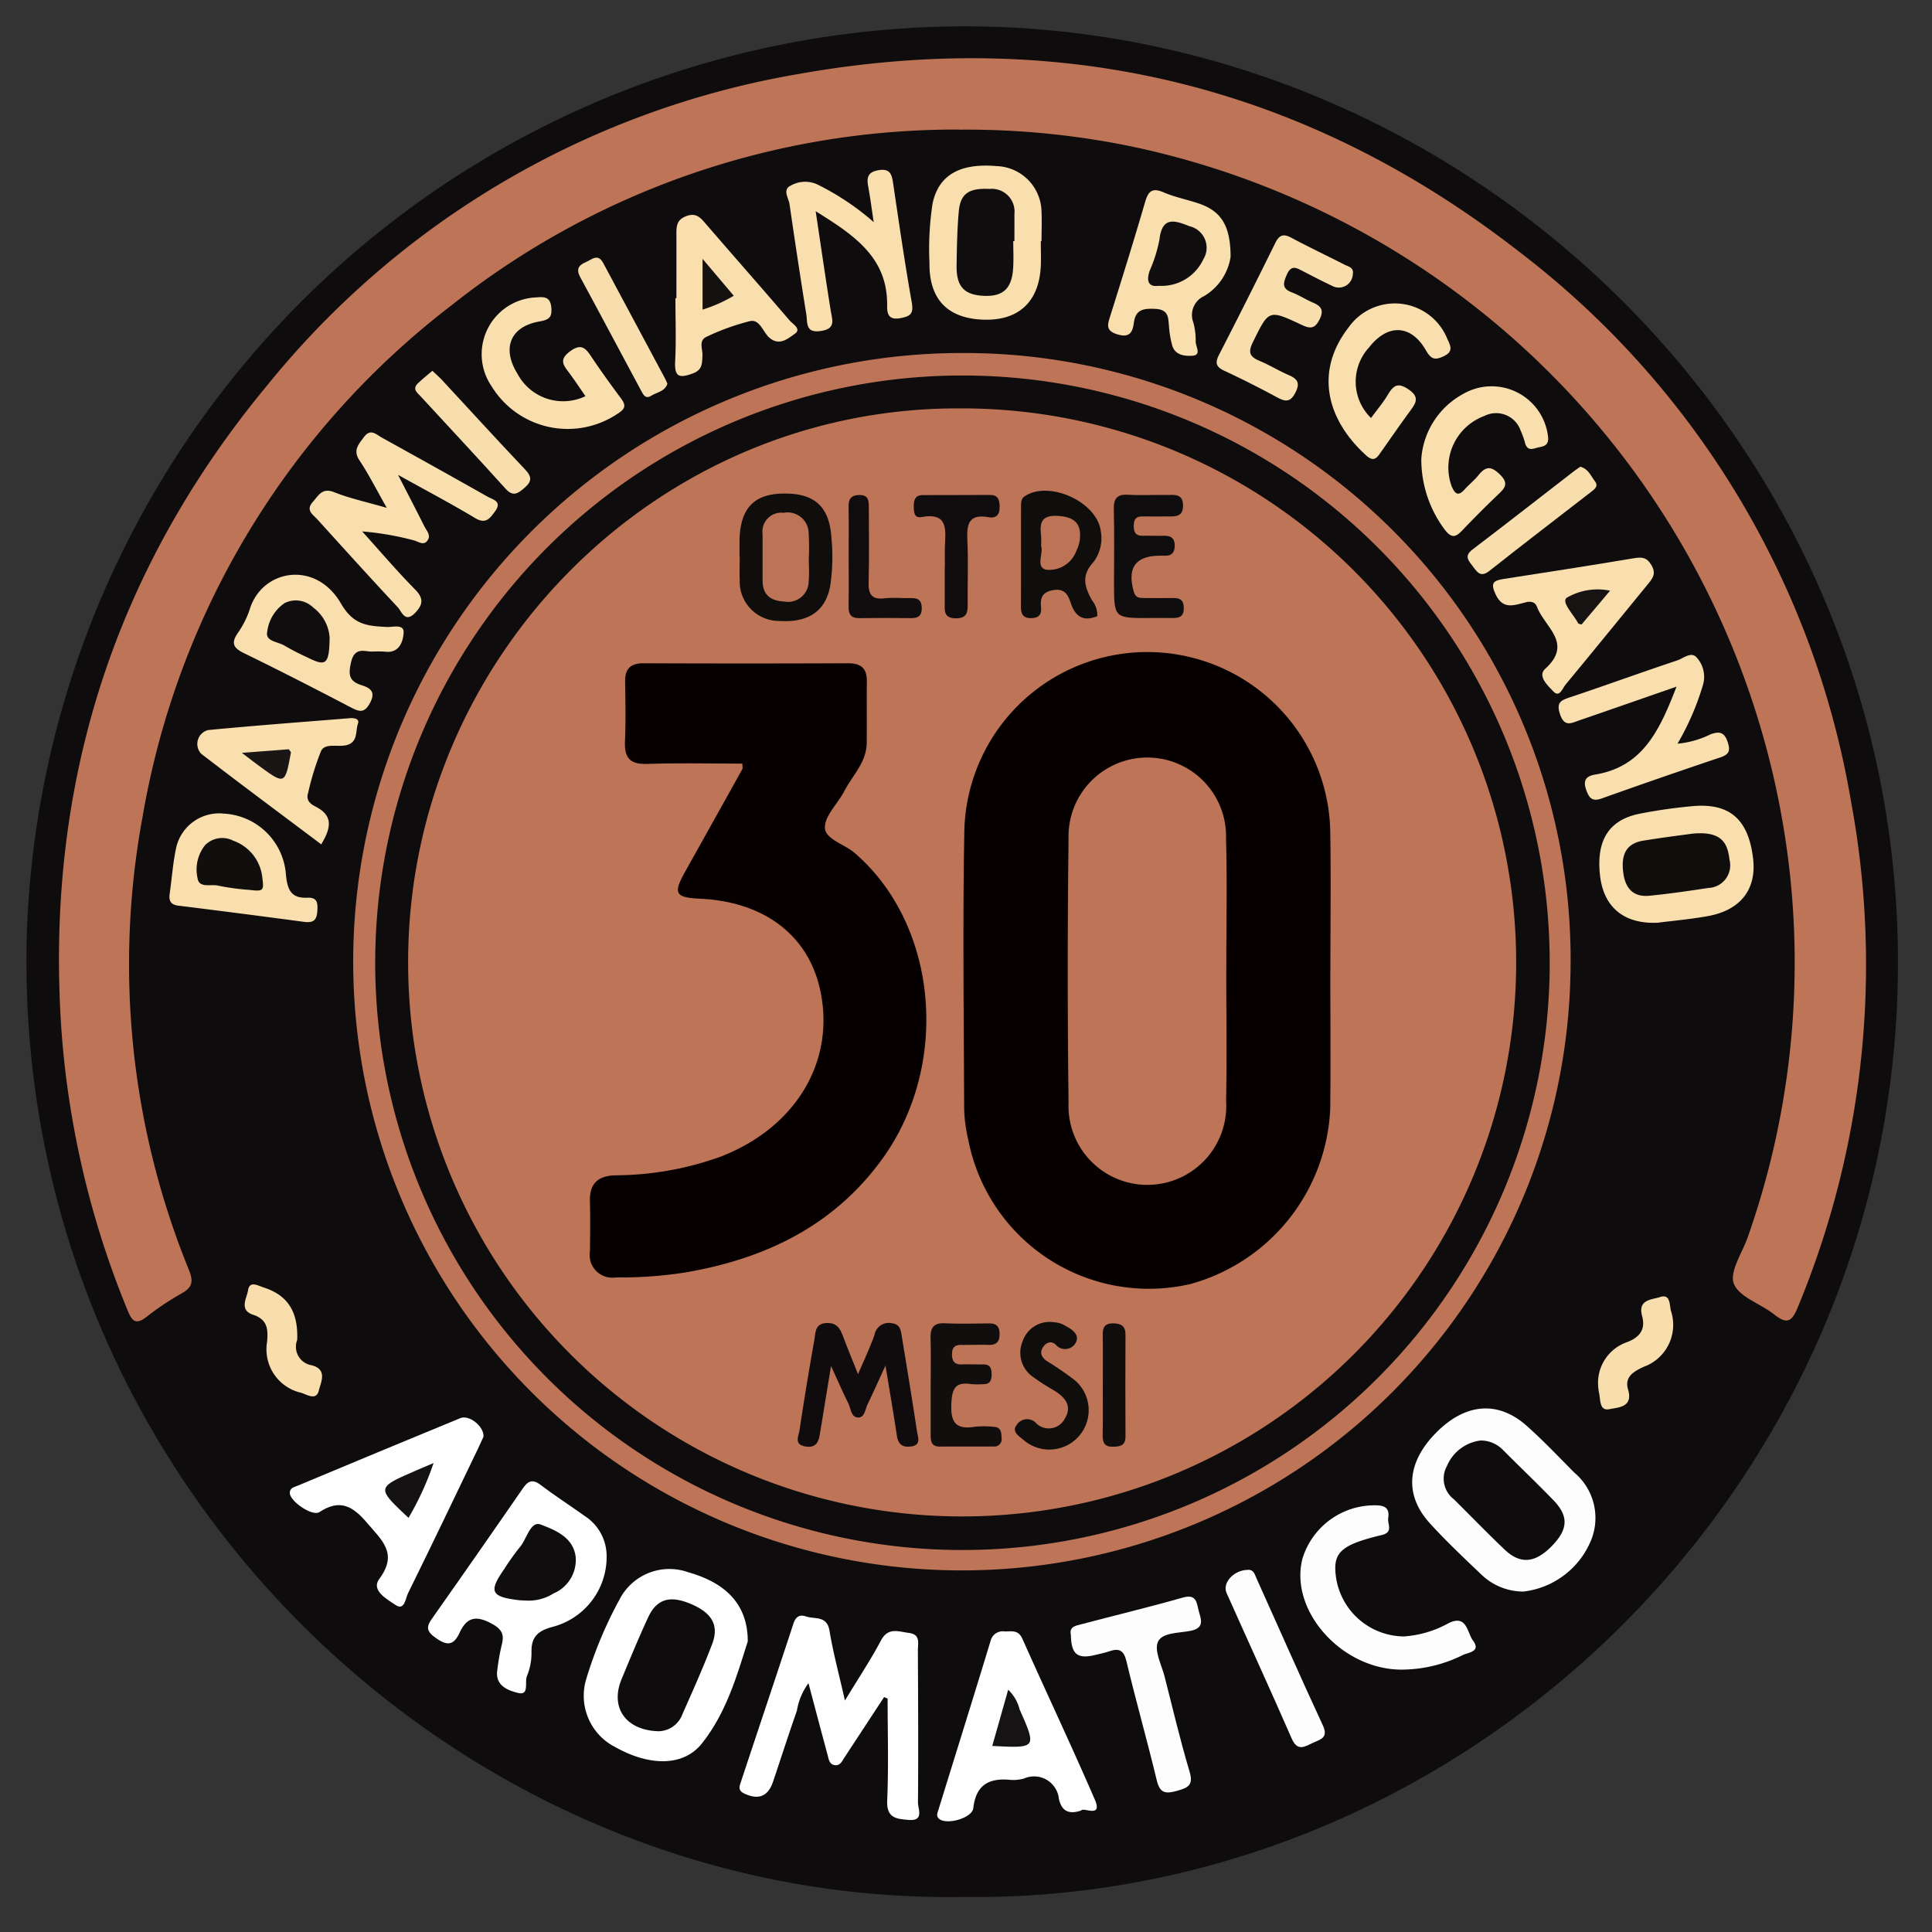
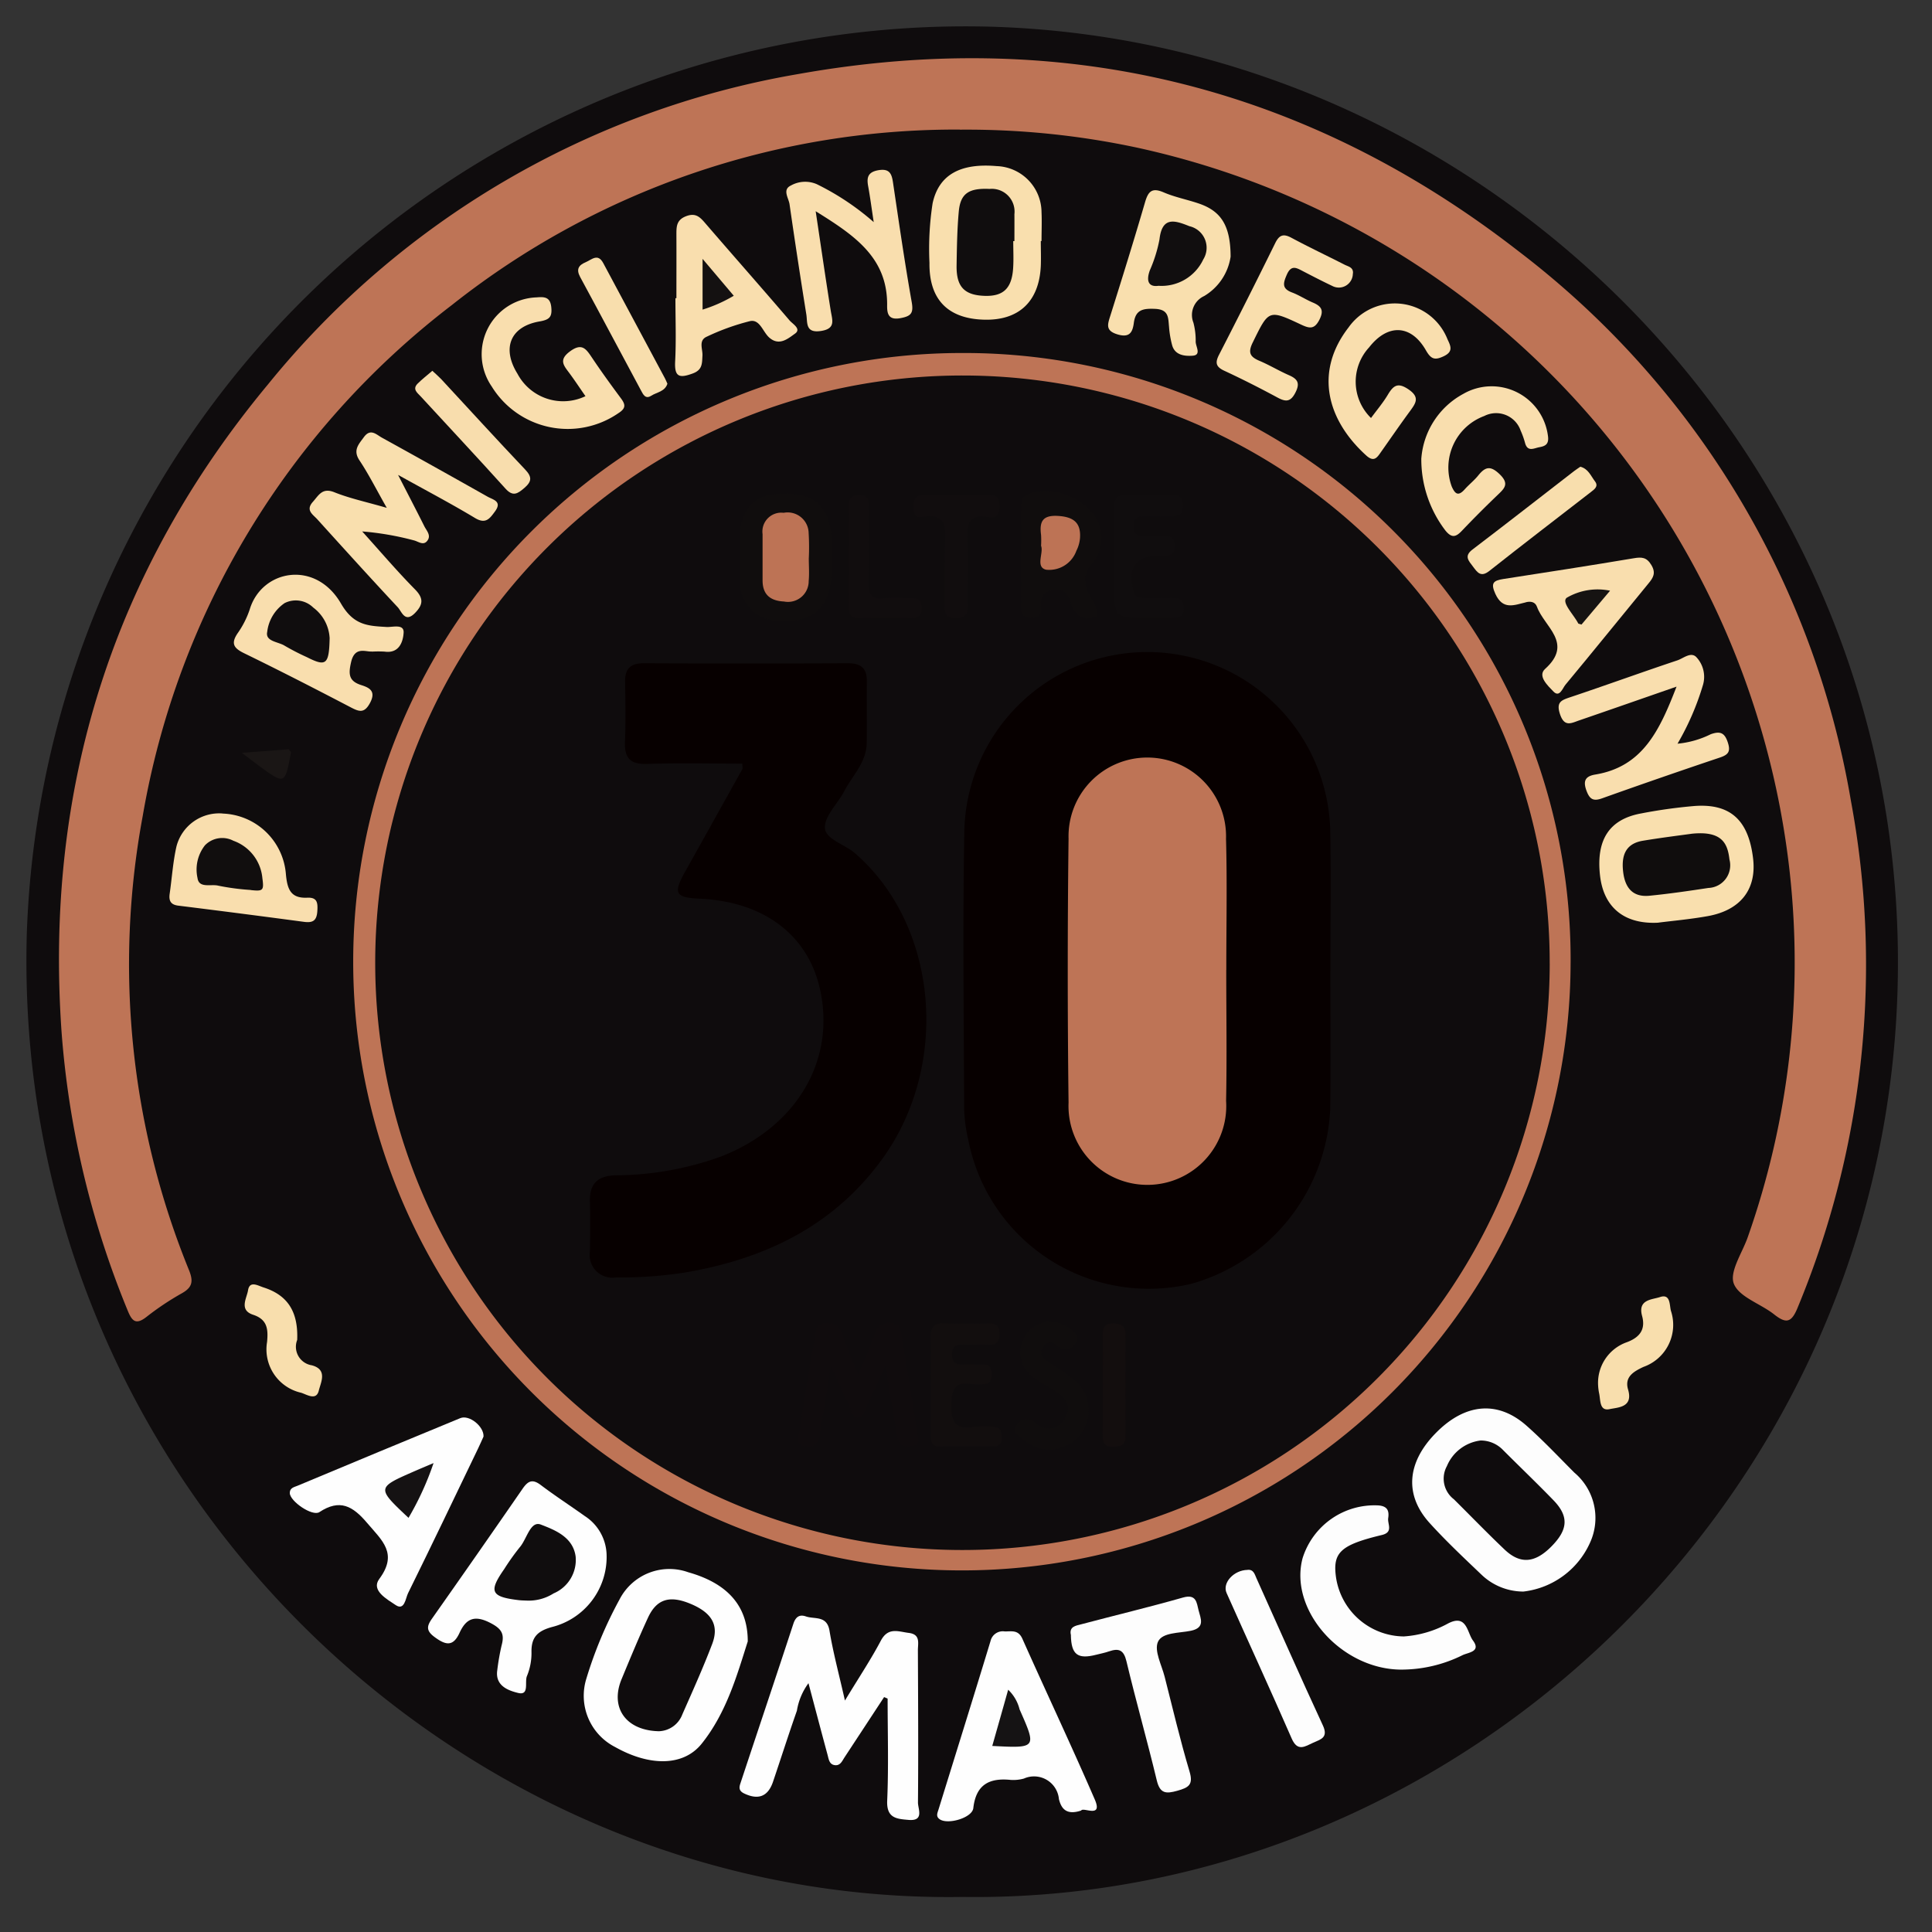
<svg xmlns="http://www.w3.org/2000/svg" id="Raggruppa_88668" data-name="Raggruppa 88668" width="130" height="130" viewBox="0 0 130 130">
  <rect x="0" y="0" width="130" height="130" fill="#333333" stroke="none" />
  <defs>
    <clipPath id="clip-path">
      <rect id="Rettangolo_5664" data-name="Rettangolo 5664" width="130" height="130" fill="none" />
    </clipPath>
  </defs>
  <g id="Raggruppa_88667" data-name="Raggruppa 88667" clip-path="url(#clip-path)">
    <path id="Tracciato_123754" data-name="Tracciato 123754" d="M65.435,128.322c-33.882.534-63.955-28.108-62.949-64.772A63.208,63.208,0,0,1,67.425,2.478c33.887,1.031,62.105,29.721,60.932,65.073-1.141,34.384-29.927,61.238-62.922,60.771" transform="translate(-0.684 -0.68)" fill="#0f0c0d" />
    <path id="Tracciato_123755" data-name="Tracciato 123755" d="M66.119,10.226a54.575,54.575,0,0,0-34.191,11.81,54.992,54.992,0,0,0-20.8,34.391,54.528,54.528,0,0,0,3.124,30.564c.3.755.207,1.151-.5,1.545a18.6,18.6,0,0,0-2.368,1.582c-.71.555-.973.295-1.264-.424A61.159,61.159,0,0,1,5.669,70.94C4.519,54.56,9.094,39.969,19.566,27.364A58.636,58.636,0,0,1,55.229,6.491C73.1,3.3,89.373,7.274,103.7,18.407a58.858,58.858,0,0,1,22.371,36.986,60.167,60.167,0,0,1-3.584,34.1c-.416,1.026-.777,1.095-1.588.453-.909-.719-2.357-1.163-2.706-2.061-.308-.8.555-2.057.925-3.1a55.584,55.584,0,0,0,2.838-24.563,56.231,56.231,0,0,0-43.9-48.777,54.886,54.886,0,0,0-11.942-1.213" transform="translate(-1.527 -1.507)" fill="#be7456" />
    <path id="Tracciato_123756" data-name="Tracciato 123756" d="M114.823,73.907A40.958,40.958,0,1,1,73.909,32.889a40.8,40.8,0,0,1,40.915,41.018" transform="translate(-9.141 -9.136)" fill="#be7456" />
    <path id="Tracciato_123757" data-name="Tracciato 123757" d="M78.632,156q-1.331,2.029-2.664,4.057c-.162.246-.285.577-.659.527s-.407-.409-.483-.69c-.428-1.579-.844-3.163-1.286-4.824a4.273,4.273,0,0,0-.779,1.853c-.557,1.585-1.068,3.186-1.606,4.778-.341,1.007-1,1.239-1.944.788-.42-.2-.318-.476-.23-.74,1.176-3.558,2.374-7.109,3.54-10.67.157-.481.42-.654.852-.5.584.2,1.41-.082,1.582.959.246,1.481.641,2.939,1.039,4.7.906-1.5,1.728-2.728,2.417-4.031.493-.931,1.178-.607,1.883-.52.8.1.607.693.609,1.176.014,3.414.035,6.828.005,10.242,0,.424.435,1.257-.633,1.164-.8-.069-1.489-.111-1.438-1.295.1-2.285.029-4.578.029-6.868l-.233-.1" transform="translate(-19.14 -41.811)" fill="#fefefe" />
    <path id="Tracciato_123758" data-name="Tracciato 123758" d="M139.056,143.543a4.072,4.072,0,0,1-2.815-1.129c-1.187-1.132-2.386-2.258-3.487-3.472-1.728-1.9-1.541-4.093.42-6.08s4.147-2.189,6.079-.49c1.132,1,2.168,2.105,3.236,3.174a3.987,3.987,0,0,1,1.046,4.714,5.622,5.622,0,0,1-4.479,3.283" transform="translate(-36.548 -36.451)" fill="#fdfdfd" />
    <path id="Tracciato_123759" data-name="Tracciato 123759" d="M65.42,151.076c-.695,2.172-1.411,4.773-3.1,6.876-1.242,1.545-3.529,1.511-5.813.225a3.871,3.871,0,0,1-1.946-4.6,28.021,28.021,0,0,1,2.235-5.336,3.772,3.772,0,0,1,4.627-1.827c2.6.734,4.009,2.234,4,4.658" transform="translate(-15.108 -40.619)" fill="#fefefe" />
    <path id="Tracciato_123760" data-name="Tracciato 123760" d="M51.9,143.056a4.862,4.862,0,0,1-3.688,4.762c-.935.261-1.375.661-1.369,1.642a4.041,4.041,0,0,1-.3,1.643c-.181.4.183,1.338-.6,1.148-.628-.154-1.568-.466-1.4-1.543a15.436,15.436,0,0,1,.29-1.656c.21-.771.005-1.12-.766-1.516-1.073-.552-1.632-.272-2.068.678s-.943.817-1.677.275c-.6-.439-.513-.756-.158-1.259q3.057-4.34,6.073-8.708c.366-.532.662-.691,1.229-.263.963.728,1.979,1.387,2.963,2.089a3.2,3.2,0,0,1,1.47,2.708" transform="translate(-11.081 -38.337)" fill="#fefefe" />
    <path id="Tracciato_123761" data-name="Tracciato 123761" d="M40.034,133.348c-.11.242-.23.519-.36.789-1.566,3.254-3.121,6.515-4.72,9.754-.165.333-.233,1.2-.835.792-.552-.376-1.68-.976-1.1-1.754,1.28-1.725.181-2.59-.813-3.764-.972-1.15-1.842-1.639-3.216-.734-.471.311-1.983-.727-1.992-1.284-.006-.349.3-.4.516-.489q5.473-2.291,10.959-4.551c.6-.246,1.6.56,1.561,1.242" transform="translate(-7.499 -36.684)" fill="#fefefe" />
    <path id="Tracciato_123762" data-name="Tracciato 123762" d="M97.008,164.042c-.979.327-1.34-.107-1.5-.768a1.68,1.68,0,0,0-2.355-1.383,2.653,2.653,0,0,1-.9.09c-1.434-.145-2.328.319-2.506,1.9-.073.646-1.671,1.119-2.24.763-.307-.192-.17-.443-.1-.675,1.169-3.778,2.351-7.552,3.5-11.335a.845.845,0,0,1,.963-.641c.462,0,.9-.124,1.177.488,1.61,3.611,3.3,7.188,4.872,10.814.569,1.312-.8.481-.917.753" transform="translate(-24.255 -42.216)" fill="#fefefe" />
    <path id="Tracciato_123763" data-name="Tracciato 123763" d="M34.037,45.36c-.71-1.25-1.211-2.255-1.83-3.183-.461-.69-.065-1.079.293-1.57.447-.614.836-.173,1.213.035q3.562,1.967,7.106,3.968c.368.208,1.01.313.5,1-.352.48-.623.871-1.34.439-1.579-.95-3.213-1.81-5.178-2.9.7,1.366,1.239,2.4,1.764,3.449.149.3.459.6.227.947-.27.407-.629.077-.933.007a19.515,19.515,0,0,0-3.473-.6c1.176,1.3,2.313,2.64,3.543,3.888.594.6.57,1.023.019,1.592-.687.709-.9-.09-1.172-.382-1.827-1.953-3.621-3.938-5.417-5.921-.293-.323-.8-.6-.293-1.167.4-.447.631-.974,1.448-.646,1.026.412,2.125.644,3.519,1.047" transform="translate(-8.015 -11.193)" fill="#f9dfae" />
    <path id="Tracciato_123764" data-name="Tracciato 123764" d="M127.95,151.3c-4.027-.005-7.571-3.993-6.652-7.486a5.068,5.068,0,0,1,5.118-3.562c.628.054.713.4.646.86-.057.394.366.939-.428,1.13-2.8.673-3.319,1.184-3.082,2.859a4.659,4.659,0,0,0,4.567,3.966,7.181,7.181,0,0,0,2.96-.867c1.279-.672,1.288.607,1.684,1.138.563.756-.3.8-.694.987a9.268,9.268,0,0,1-4.118.974" transform="translate(-33.653 -38.955)" fill="#fdfdfd" />
    <path id="Tracciato_123765" data-name="Tracciato 123765" d="M152.97,82.94c-2.319.121-3.674-1.059-3.916-3.158-.277-2.411.612-3.8,2.76-4.193a33.875,33.875,0,0,1,3.582-.5c2.424-.184,3.652.946,3.956,3.536.243,2.07-.843,3.48-3.061,3.875-1.187.212-2.391.318-3.321.437" transform="translate(-41.39 -20.854)" fill="#f9dfae" />
    <path id="Tracciato_123766" data-name="Tracciato 123766" d="M94.085,20.5c0,.561.022,1.124,0,1.684-.113,2.385-1.47,3.667-3.8,3.61-2.45-.06-3.724-1.356-3.691-3.826a20.073,20.073,0,0,1,.21-4c.408-1.9,1.832-2.724,4.305-2.508a3.124,3.124,0,0,1,3.025,3.1c.029.646,0,1.295,0,1.943Z" transform="translate(-24.052 -4.283)" fill="#f9dfae" />
    <path id="Tracciato_123767" data-name="Tracciato 123767" d="M79.143,19.339c-.151-.989-.243-1.706-.374-2.416-.111-.6-.009-.958.7-1.077.732-.12.883.232.97.816.4,2.687.785,5.378,1.26,8.051.134.752-.035.955-.753,1.089-.82.152-.906-.308-.9-.854.038-3.223-2.2-4.719-4.808-6.34.36,2.391.667,4.533,1.01,6.668.1.649.377,1.239-.672,1.392s-.88-.579-.966-1.111q-.594-3.7-1.13-7.417c-.061-.422-.5-.981.086-1.26a1.967,1.967,0,0,1,1.745-.093,17.485,17.485,0,0,1,3.829,2.551" transform="translate(-20.353 -4.395)" fill="#f9deae" />
    <path id="Tracciato_123768" data-name="Tracciato 123768" d="M31.075,58.711c-.405.041-1.152-.377-1.4.721-.183.8-.165,1.27.69,1.541.55.175,1.007.407.584,1.2-.391.73-.748.582-1.32.283-2.367-1.236-4.744-2.456-7.144-3.625-.693-.337-.915-.644-.452-1.336a6.138,6.138,0,0,0,.82-1.608c.8-2.681,4.421-3.375,6.145-.4.849,1.465,1.8,1.5,3.071,1.574.4.023,1.176-.228,1.142.382-.033.578-.283,1.418-1.276,1.276a7.54,7.54,0,0,0-.858,0" transform="translate(-6.052 -14.873)" fill="#f9deae" />
    <path id="Tracciato_123769" data-name="Tracciato 123769" d="M99.77,151.363c-.151-.594.321-.65.669-.742,2.289-.607,4.593-1.158,6.87-1.806.9-.255.916.347,1.047.862.141.553.461,1.171-.519,1.375-.785.163-1.938.1-2.218.75-.26.606.253,1.554.454,2.345.542,2.128,1.045,4.268,1.673,6.371.27.9-.061,1.086-.824,1.3s-1.163.195-1.379-.7c-.644-2.679-1.4-5.33-2.04-8.01-.183-.768-.511-.895-1.165-.673-.285.1-.582.157-.875.231-1.244.318-1.67-.009-1.7-1.3" transform="translate(-27.706 -41.321)" fill="#fdfdfd" />
    <path id="Tracciato_123770" data-name="Tracciato 123770" d="M153.148,63.152c-2.414.839-4.484,1.563-6.559,2.275-.511.175-.985.471-1.281-.416-.269-.81.069-.94.685-1.146,2.409-.806,4.8-1.676,7.206-2.479.416-.139.937-.623,1.307-.191a1.939,1.939,0,0,1,.43,1.81,17.94,17.94,0,0,1-1.722,3.986,6.36,6.36,0,0,0,2.236-.637c.62-.218.929-.117,1.147.551.2.607.043.825-.529,1.017q-3.979,1.336-7.934,2.747c-.58.207-.827.069-1.041-.5-.246-.658-.1-.986.577-1.1,3.213-.527,4.343-2.987,5.477-5.916" transform="translate(-40.337 -16.95)" fill="#f9deae" />
    <path id="Tracciato_123771" data-name="Tracciato 123771" d="M111.481,22.2a3.715,3.715,0,0,1-1.782,2.645,1.4,1.4,0,0,0-.72,1.789,4.692,4.692,0,0,1,.153,1.28c0,.331.406.9-.207.944-.483.034-1.165-.006-1.37-.679a6.6,6.6,0,0,1-.217-1.273c-.059-.6-.005-1.158-.934-1.2-.807-.035-1.317.046-1.434.945-.082.625-.282,1.018-1.1.772s-.67-.66-.484-1.247c.8-2.542,1.593-5.087,2.339-7.646.212-.726.461-1,1.243-.667.745.323,1.559.48,2.333.74,1.5.5,2.175,1.439,2.181,3.594" transform="translate(-28.677 -4.923)" fill="#f9dfae" />
    <path id="Tracciato_123772" data-name="Tracciato 123772" d="M62.984,25.632c0-1.423.007-2.845,0-4.268,0-.533-.009-.993.636-1.247s.94.038,1.3.459c1.885,2.188,3.8,4.354,5.676,6.545.211.246.818.575.365.894s-1.052.86-1.728.264c-.434-.382-.63-1.244-1.29-1.11a15.478,15.478,0,0,0-2.906,1.044c-.588.251-.277.838-.3,1.273-.031.526.01.964-.657,1.208-.872.319-1.236.261-1.181-.8.074-1.418.019-2.844.019-4.267h.068" transform="translate(-17.47 -5.563)" fill="#f9deae" />
    <path id="Tracciato_123773" data-name="Tracciato 123773" d="M141.312,54.962c-.784.184-1.547.542-2.053-.568-.332-.728-.137-.895.527-1,2.937-.453,5.873-.909,8.8-1.4.53-.089.856-.064,1.168.456.324.539.129.858-.2,1.251-1.861,2.264-3.7,4.546-5.574,6.8-.2.238-.4.9-.82.457-.359-.377-1.087-1.036-.553-1.517,1.93-1.737-.069-2.838-.547-4.177-.12-.336-.428-.389-.755-.306" transform="translate(-38.639 -14.433)" fill="#f9deae" />
-     <path id="Tracciato_123774" data-name="Tracciato 123774" d="M26.719,75.4c-2.713-2.04-5.412-4.041-8.072-6.091a.964.964,0,0,1,.46-1.6c3.181-.305,6.369-.543,9.554-.8.267-.022.643.043.532.355-.183.516.021,1.278-.8,1.467-.573.133-1.408-.164-1.682.378a18.249,18.249,0,0,0-.876,2.833c-.157.5.157.743.5.917,1.231.621,1.025,1.475.381,2.544" transform="translate(-5.103 -18.585)" fill="#f9deae" />
    <path id="Tracciato_123775" data-name="Tracciato 123775" d="M122.517,24.5a.943.943,0,0,1-1.387.833c-.661-.313-1.311-.65-1.96-.986-.436-.226-.8-.464-1.1.238-.252.578-.33.932.357,1.19.481.181.918.474,1.393.675.581.246.775.522.44,1.171s-.666.577-1.223.316c-2.2-1.032-2.175-1-3.255,1.2-.347.7-.17.974.464,1.242.672.284,1.3.668,1.972.961.585.256.761.535.433,1.174s-.653.627-1.209.327c-1.174-.633-2.365-1.238-3.575-1.8-.576-.267-.626-.547-.35-1.083q1.918-3.73,3.771-7.494c.275-.56.545-.665,1.1-.368,1.174.631,2.381,1.2,3.57,1.807.251.128.609.177.565.594" transform="translate(-31.487 -6.094)" fill="#f9dead" />
    <path id="Tracciato_123776" data-name="Tracciato 123776" d="M19.363,75.8a4.425,4.425,0,0,1,4.26,4.084c.094,1,.315,1.629,1.437,1.577.68-.032.715.35.677.915-.044.651-.321.787-.906.709q-4.225-.565-8.454-1.09c-.51-.064-.641-.333-.575-.8.154-1.065.22-2.147.459-3.191a2.966,2.966,0,0,1,3.1-2.209" transform="translate(-4.385 -21.057)" fill="#f9deae" />
    <path id="Tracciato_123777" data-name="Tracciato 123777" d="M51.864,34.347c-.393-.565-.724-1.067-1.08-1.548-.37-.5-.746-.885.033-1.46.805-.6,1.089-.175,1.483.413.624.931,1.282,1.84,1.951,2.74.324.435.336.681-.186,1.01a6.006,6.006,0,0,1-8.511-1.811A3.825,3.825,0,0,1,48.575,27.7c.52-.044.919-.036.989.659.065.651-.111.844-.789.96-1.973.34-2.553,1.806-1.484,3.522a3.476,3.476,0,0,0,4.573,1.507" transform="translate(-12.47 -7.69)" fill="#f9deae" />
    <path id="Tracciato_123778" data-name="Tracciato 123778" d="M132.425,40.814a5.4,5.4,0,0,1,2.817-4.319,3.82,3.82,0,0,1,5.7,2.819c.085.573-.182.695-.585.768-.344.062-.772.335-.949-.266a5.408,5.408,0,0,0-.3-.848,1.748,1.748,0,0,0-2.45-.987,3.7,3.7,0,0,0-2.192,4.737c.241.554.464.662.887.186.286-.321.634-.59.9-.923.464-.571.807-.69,1.434-.088.685.657.324.967-.145,1.416q-1.214,1.162-2.375,2.38c-.4.423-.682.542-1.122,0a7.889,7.889,0,0,1-1.623-4.876" transform="translate(-36.785 -9.989)" fill="#f9deae" />
    <path id="Tracciato_123779" data-name="Tracciato 123779" d="M126.638,35.978c.39-.532.807-1.021,1.132-1.566.369-.617.667-.853,1.392-.358.766.522.5.912.113,1.442-.664.9-1.3,1.828-1.949,2.746-.259.368-.469.744-1,.268-2.658-2.4-3.516-5.635-1.2-8.625a3.809,3.809,0,0,1,6.656.792c.215.456.41.831-.251,1.145-.6.284-.854.207-1.2-.4-1-1.745-2.57-1.8-3.818-.2a3.408,3.408,0,0,0,.122,4.754" transform="translate(-34.385 -7.852)" fill="#f9deae" />
    <path id="Tracciato_123780" data-name="Tracciato 123780" d="M115.661,146.258c.413-.042.483.306.6.562,1.489,3.3,2.943,6.614,4.468,9.9.39.839-.154.943-.657,1.173-.546.249-1.043.623-1.439-.285-1.43-3.277-2.925-6.526-4.381-9.793-.306-.684.493-1.543,1.41-1.553" transform="translate(-31.718 -40.626)" fill="#fdfdfd" />
    <path id="Tracciato_123781" data-name="Tracciato 123781" d="M39.832,34.541c.232.22.425.382.6.565,1.88,2.028,3.742,4.073,5.646,6.079.472.5.458.805-.051,1.244-.451.387-.766.605-1.271.044-1.881-2.086-3.8-4.135-5.7-6.2-.22-.238-.581-.485-.219-.857.3-.3.637-.559,1-.872" transform="translate(-10.744 -9.595)" fill="#f8ddad" />
    <path id="Tracciato_123782" data-name="Tracciato 123782" d="M144.321,43.482c.538.142.708.625.983.984.26.339-.04.539-.28.725-2.276,1.764-4.564,3.514-6.822,5.3-.576.456-.806.113-1.11-.294-.291-.389-.615-.7-.027-1.145,2.292-1.743,4.56-3.518,6.839-5.279.133-.1.276-.193.417-.291" transform="translate(-37.982 -12.078)" fill="#f8dead" />
    <path id="Tracciato_123783" data-name="Tracciato 123783" d="M59.876,32.48c-.168.541-.716.574-1.1.82s-.54-.1-.677-.355c-1.368-2.544-2.72-5.1-4.095-7.635-.281-.519-.112-.8.373-1,.407-.172.814-.625,1.182.065q2.07,3.878,4.15,7.752c.06.113.107.233.163.356" transform="translate(-14.965 -6.667)" fill="#f8dead" />
    <path id="Tracciato_123784" data-name="Tracciato 123784" d="M26.33,123.4a1.261,1.261,0,0,0,.98,1.707c1.085.29.607,1.146.474,1.7-.168.691-.771.287-1.182.15a2.992,2.992,0,0,1-2.3-3.416c.083-.865.023-1.517-.939-1.834s-.427-1.112-.341-1.645c.108-.67.664-.315,1.041-.194,1.621.516,2.345,1.628,2.266,3.533" transform="translate(-6.332 -33.24)" fill="#f8dead" />
    <path id="Tracciato_123785" data-name="Tracciato 123785" d="M148.9,126.841a2.9,2.9,0,0,1,1.936-2.978c.887-.334,1.261-.877,1.017-1.772-.3-1.111.676-1.085,1.205-1.263.717-.241.633.532.736.923a3,3,0,0,1-1.847,3.776c-.689.321-1.283.685-1.036,1.52.36,1.216-.682,1.2-1.244,1.322-.7.148-.6-.627-.708-1.084a3.669,3.669,0,0,1-.06-.445" transform="translate(-41.362 -33.551)" fill="#f8dead" />
    <path id="Tracciato_123786" data-name="Tracciato 123786" d="M113.987,74.545A39.515,39.515,0,1,1,74.5,34.985a39.5,39.5,0,0,1,39.485,39.56" transform="translate(-9.71 -9.718)" fill="#0f0c0d" />
    <path id="Tracciato_123787" data-name="Tracciato 123787" d="M136.982,134.208a2.076,2.076,0,0,1,1.5.633c1.13,1.131,2.286,2.237,3.4,3.386,1.05,1.086.989,1.98-.149,3.123-1.106,1.112-2.089,1.195-3.144.191-1.158-1.1-2.271-2.252-3.406-3.378a1.746,1.746,0,0,1-.473-2.226,2.831,2.831,0,0,1,2.278-1.73" transform="translate(-37.354 -37.28)" fill="#0f0c0d" />
    <path id="Tracciato_123788" data-name="Tracciato 123788" d="M60.332,157.883c-2.248-.043-3.309-1.6-2.523-3.5.575-1.387,1.148-2.776,1.777-4.138.571-1.236,1.423-1.507,2.763-.977,1.512.6,2.049,1.452,1.559,2.744-.608,1.6-1.317,3.168-2.009,4.738a1.744,1.744,0,0,1-1.567,1.132" transform="translate(-15.986 -41.392)" fill="#0f0c0d" />
    <path id="Tracciato_123789" data-name="Tracciato 123789" d="M48.214,147.141c-.171-.009-.344-.009-.514-.03-1.871-.221-2.036-.574-.979-2.084a15.992,15.992,0,0,1,1.043-1.467c.482-.544.713-1.808,1.424-1.534.932.36,2.163.829,2.342,2.145a2.441,2.441,0,0,1-1.481,2.485,3.114,3.114,0,0,1-1.835.484" transform="translate(-12.797 -39.441)" fill="#100d0e" />
    <path id="Tracciato_123790" data-name="Tracciato 123790" d="M37.458,140c-2.152-2.023-2.152-2.023.4-3.138.35-.153.7-.3,1.285-.547A19.814,19.814,0,0,1,37.458,140" transform="translate(-9.97 -37.867)" fill="#151213" />
    <path id="Tracciato_123791" data-name="Tracciato 123791" d="M93.517,157.428a2.717,2.717,0,0,1,.768,1.322c1.158,2.614,1.153,2.616-1.838,2.461.352-1.242.7-2.461,1.07-3.782" transform="translate(-25.68 -43.73)" fill="#151314" />
    <path id="Tracciato_123792" data-name="Tracciato 123792" d="M155.869,77.661c1.974-.19,2.375.628,2.5,1.735a1.525,1.525,0,0,1-1.415,1.917c-1.319.2-2.641.394-3.969.524-1.121.11-1.639-.531-1.767-1.594-.129-1.081.131-1.91,1.333-2.108,1.316-.217,2.642-.379,3.315-.474" transform="translate(-41.998 -21.565)" fill="#100d0d" />
    <path id="Tracciato_123793" data-name="Tracciato 123793" d="M92.935,21.113c0,.6.032,1.21-.007,1.811-.087,1.373-.665,1.916-1.931,1.87-1.361-.05-1.9-.619-1.874-2.054.02-1.208.037-2.419.147-3.621.112-1.223.685-1.584,2.074-1.52a1.532,1.532,0,0,1,1.67,1.7c.005.6,0,1.208,0,1.812h-.079" transform="translate(-24.756 -4.887)" fill="#100d0e" />
    <path id="Tracciato_123794" data-name="Tracciato 123794" d="M29.09,58.44c-.033,1.834-.243,1.967-1.525,1.319a16.347,16.347,0,0,1-1.494-.768c-.434-.278-1.324-.284-1.182-.936a2.721,2.721,0,0,1,1.17-1.936,1.672,1.672,0,0,1,1.928.3,2.744,2.744,0,0,1,1.1,2.019" transform="translate(-6.909 -15.537)" fill="#100d0e" />
    <path id="Tracciato_123795" data-name="Tracciato 123795" d="M107.66,24.967c-.571.084-.873-.215-.578-1.039a9.569,9.569,0,0,0,.649-2.08c.176-1.556,1.015-1.295,2.016-.891a1.487,1.487,0,0,1,.932,2.235,3.1,3.1,0,0,1-3.02,1.774" transform="translate(-29.713 -5.736)" fill="#110e0f" />
    <path id="Tracciato_123796" data-name="Tracciato 123796" d="M65.457,24.117l2.1,2.483a9.726,9.726,0,0,1-2.1.932Z" transform="translate(-18.183 -6.699)" fill="#141111" />
    <path id="Tracciato_123797" data-name="Tracciato 123797" d="M148.847,55.015l-1.923,2.279c-.154-.052-.208-.054-.22-.077-.3-.594-1.157-1.425-.774-1.727a4.121,4.121,0,0,1,2.917-.475" transform="translate(-40.509 -15.268)" fill="#161312" />
    <path id="Tracciato_123798" data-name="Tracciato 123798" d="M22.536,70.049l3.156-.242c.066.1.153.175.143.23-.4,2.16-.406,2.161-2.158.878-.307-.225-.607-.46-1.141-.866" transform="translate(-6.26 -19.391)" fill="#1a1615" />
    <path id="Tracciato_123799" data-name="Tracciato 123799" d="M21.959,81.573a16.21,16.21,0,0,1-2.177-.288c-.485-.128-1.305.2-1.4-.516a2.641,2.641,0,0,1,.5-2.2,1.617,1.617,0,0,1,1.912-.308,2.954,2.954,0,0,1,1.953,2.519c.116.833.043.889-.781.8" transform="translate(-5.092 -21.689)" fill="#110e0e" />
-     <path id="Tracciato_123800" data-name="Tracciato 123800" d="M75.3,38.049a37.279,37.279,0,1,1-37.277,37.2c.033-20.429,16.722-37.363,37.277-37.2" transform="translate(-10.561 -10.569)" fill="#be7456" />
    <path id="Tracciato_123801" data-name="Tracciato 123801" d="M114.447,82.237c0,3.068.027,6.135-.005,9.2a12.817,12.817,0,0,1-9.4,11.836,12.379,12.379,0,0,1-14.965-9.743,10.158,10.158,0,0,1-.27-2.048c-.021-6.179-.1-12.358.01-18.534a12.314,12.314,0,0,1,24.624-.175c.054,3.153.009,6.308.01,9.462" transform="translate(-24.932 -16.876)" fill="#070000" />
    <path id="Tracciato_123802" data-name="Tracciato 123802" d="M65.223,68.547c-2.131,0-4.274-.052-6.413.021-1.163.039-1.537-.423-1.49-1.522.058-1.338.029-2.679.009-4.019-.012-.875.375-1.236,1.255-1.233q6.873.029,13.745,0c.88,0,1.276.345,1.266,1.221-.016,1.383.009,2.766-.009,4.149-.016,1.3-.961,2.184-1.512,3.241-.437.838-1.325,1.659-1.3,2.461.027.764,1.3,1.1,1.984,1.679,5.629,4.824,6.491,14.28,1.837,20.656-3.278,4.491-7.895,6.678-13.238,7.589a28.222,28.222,0,0,1-4.647.331,1.527,1.527,0,0,1-1.749-1.745c.016-1.124.029-2.248,0-3.371-.035-1.2.539-1.722,1.713-1.756a21.085,21.085,0,0,0,7.1-1.262c5.1-1.982,7.761-6.5,6.655-11.318-.831-3.62-3.789-5.834-8.059-6.032-1.673-.077-1.824-.352-1-1.821q1.927-3.447,3.848-6.9c.035-.062,0-.16,0-.368" transform="translate(-15.267 -17.165)" fill="#070000" />
    <path id="Tracciato_123803" data-name="Tracciato 123803" d="M80.225,126.13c-.511,1.111-.836,1.854-1.194,2.582-.165.336-.2.9-.615.909-.516.011-.513-.606-.695-.966-.36-.711-.674-1.445-1.158-2.5-.287,1.757-.513,3.139-.74,4.52-.089.542-.225,1.009-.958.9-.818-.119-.484-.694-.424-1.09q.464-3.066,1.005-6.119c.083-.469.033-1.066.814-1.1.667-.03.9.339,1.1.864.3.8.63,1.6,1.021,2.577.427-1.007.82-1.817,1.112-2.663a.968.968,0,0,1,1.15-.766c.6.061.621.517.69.936.35,2.125.7,4.25,1.021,6.379.056.372.3.892-.428.981-.6.073-.852-.183-.937-.758-.215-1.443-.466-2.88-.763-4.692" transform="translate(-20.645 -34.241)" fill="#100c0d" />
    <path id="Tracciato_123804" data-name="Tracciato 123804" d="M68.9,50.244c0-.345,0-.69,0-1.036.022-2.153.906-3.158,2.828-3.22,2.18-.071,3.228.828,3.359,3a13.124,13.124,0,0,1-.086,3.227c-.316,1.682-1.474,2.474-3.438,2.341A2.649,2.649,0,0,1,68.914,51.8c-.023-.517,0-1.036,0-1.553Z" transform="translate(-19.14 -12.774)" fill="#100d0d" />
    <path id="Tracciato_123805" data-name="Tracciato 123805" d="M100.259,54.158c-.916.371-1.465.062-1.777-.854-.177-.519-.372-1.026-1.171-.9-.759.121-.9.516-.841,1.153.045.461-.114.717-.638.732-.6.017-.716-.3-.714-.8.011-2.243,0-4.486.007-6.728,0-.256,0-.513.261-.681,1.672-1.082,4.9.42,5.108,2.388a2.642,2.642,0,0,1-.518,2.08c-.821.893-.56,1.672-.074,2.543a1.637,1.637,0,0,1,.357,1.07" transform="translate(-26.422 -12.698)" fill="#100d0d" />
    <path id="Tracciato_123806" data-name="Tracciato 123806" d="M86.707,127.423c0-1.037.021-2.074-.008-3.11-.02-.678.159-1.062.936-1.028.992.044,1.988.021,2.981.009.472-.006.713.158.726.67.013.55-.194.794-.753.776-.6-.02-1.21.009-1.814,0-.428-.007-.625.162-.634.608-.008.485.162.725.673.706.474-.018.949.009,1.425,0s.568.272.568.669-.105.674-.573.66a6.041,6.041,0,0,1-.776,0c-1.1-.181-1.32.3-1.363,1.346-.052,1.286.358,1.713,1.587,1.52a6.1,6.1,0,0,1,1.293.006c.48.028.492.4.5.753a.488.488,0,0,1-.542.568c-1.21.006-2.419,0-3.628.005-.551,0-.6-.37-.6-.79q0-1.686,0-3.37" transform="translate(-24.083 -34.245)" fill="#120e0e" />
    <path id="Tracciato_123807" data-name="Tracciato 123807" d="M106.128,54.39c-2.344,0-2.344,0-2.344-2.4,0-1.64.029-3.281-.013-4.921-.018-.724.212-1.018.957-.976.861.048,1.726,0,2.589.014.5.007,1.095-.126,1.112.694.017.794-.524.754-1.059.75-.561,0-1.122.012-1.684,0-.465-.008-.573.25-.573.655s.129.656.587.646c.474-.012.95.014,1.424,0s.743.148.748.655c0,.487-.223.715-.711.687-.129-.008-.259,0-.389,0-1.572.037-2.109.851-1.656,2.425.116.406.365.419.669.422q.907.01,1.813,0c.449,0,.857-.021.88.633.026.735-.432.718-.929.712-.475-.005-.95,0-1.424,0" transform="translate(-28.825 -12.802)" fill="#100d0e" />
    <path id="Tracciato_123808" data-name="Tracciato 123808" d="M97.1,123.179a1.927,1.927,0,0,1,.646.134c.475.263,1.166.581.938,1.179a.817.817,0,0,1-1.39.193c-.318-.284-.664-.12-.87.216-.224.368-.045.668.264.885A22.835,22.835,0,0,1,98.6,127.1a2.648,2.648,0,0,1-3.456,4.013c-.294-.253-.839-.558-.465-1.02a.827.827,0,0,1,1.244-.176,1.212,1.212,0,0,0,1.99-.242c.53-.864.006-1.448-.724-1.9a14.758,14.758,0,0,1-1.516-.984,1.974,1.974,0,0,1-.588-2.346,1.911,1.911,0,0,1,2.016-1.269" transform="translate(-26.265 -34.216)" fill="#100d0d" />
    <path id="Tracciato_123809" data-name="Tracciato 123809" d="M87.228,50.91c0-.432-.013-.864,0-1.295.041-1.117.267-2.347-1.574-2.015-.488.088-.512-.316-.519-.687-.009-.438.074-.788.6-.79,1.511-.008,3.022,0,4.533-.011.521,0,.631.3.646.753.018.554-.205.845-.753.745-1.312-.242-1.474.459-1.421,1.531.071,1.422.007,2.849.022,4.274.007.571-.019,1-.8,1-.816-.007-.747-.512-.744-1.039,0-.82,0-1.641,0-2.461" transform="translate(-23.649 -12.809)" fill="#110d0e" />
    <path id="Tracciato_123810" data-name="Tracciato 123810" d="M79.066,50.247c0-1.12.014-2.24-.006-3.36-.01-.557.235-.779.773-.768.56.012.589.385.589.8,0,1.68.033,3.361-.013,5.04-.022.805.165,1.218,1.068,1.112.6-.069,1.205,0,1.808-.014.482-.012.7.175.7.68s-.241.672-.708.667c-1.163-.011-2.326-.017-3.489,0-.576.009-.739-.267-.729-.8.022-1.119.007-2.24.007-3.36" transform="translate(-21.961 -12.811)" fill="#110d0e" />
    <path id="Tracciato_123811" data-name="Tracciato 123811" d="M102.744,127.439c0-1.12.015-2.24-.007-3.36-.01-.532.156-.8.733-.785.519.016.8.188.8.754-.011,2.283-.014,4.566,0,6.848,0,.608-.329.688-.824.7-.6.017-.72-.284-.711-.8.021-1.119.007-2.24.007-3.36" transform="translate(-28.538 -34.248)" fill="#130e0e" />
    <path id="Tracciato_123812" data-name="Tracciato 123812" d="M110.144,84.835c0,2.939.048,5.88-.011,8.817a5.308,5.308,0,1,1-10.6.119q-.109-8.881,0-17.764a5.3,5.3,0,1,1,10.595.012c.082,2.937.017,5.877.02,8.817" transform="translate(-27.632 -19.577)" fill="#be7456" />
    <path id="Tracciato_123813" data-name="Tracciato 123813" d="M74.156,50.815c0,.516.042,1.036-.007,1.548a1.393,1.393,0,0,1-1.658,1.383c-.927-.046-1.447-.465-1.445-1.431q0-1.549,0-3.1a1.272,1.272,0,0,1,1.417-1.439,1.415,1.415,0,0,1,1.683,1.362,16.009,16.009,0,0,1,.012,1.676" transform="translate(-19.734 -13.271)" fill="#bd7355" />
    <path id="Tracciato_123814" data-name="Tracciato 123814" d="M96.974,50.086a6.359,6.359,0,0,0,0-.745c-.118-.885.093-1.343,1.15-1.275,1.028.066,1.54.45,1.47,1.483a2.268,2.268,0,0,1-.242.857,1.939,1.939,0,0,1-2.04,1.278c-.732-.175-.158-1.123-.334-1.6" transform="translate(-26.923 -13.35)" fill="#bd7355" />
  </g>
</svg>